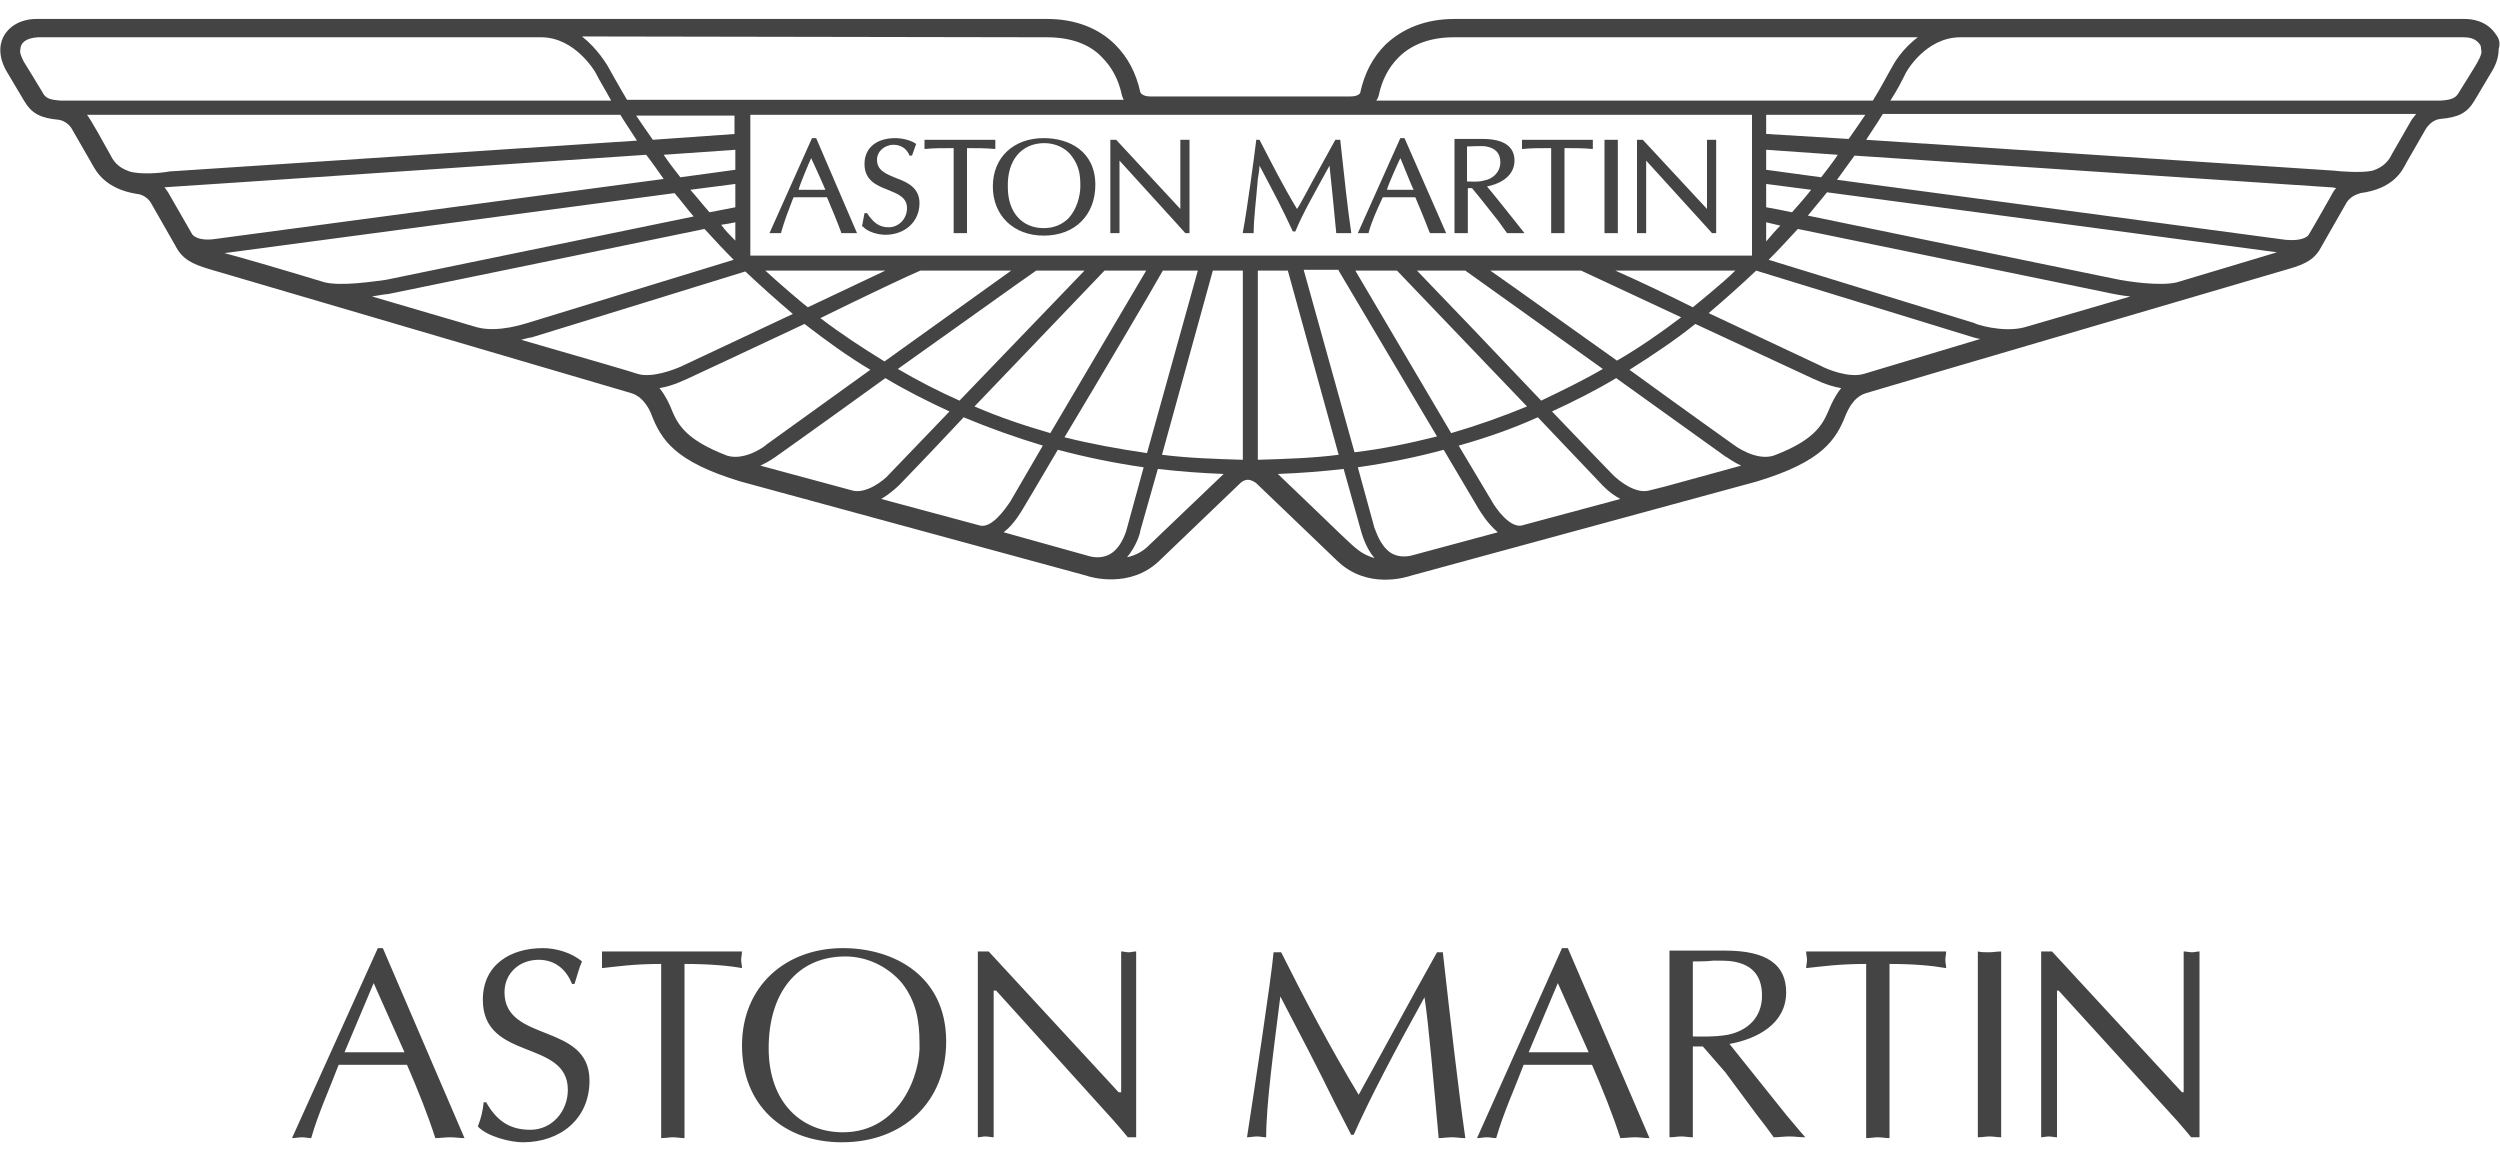
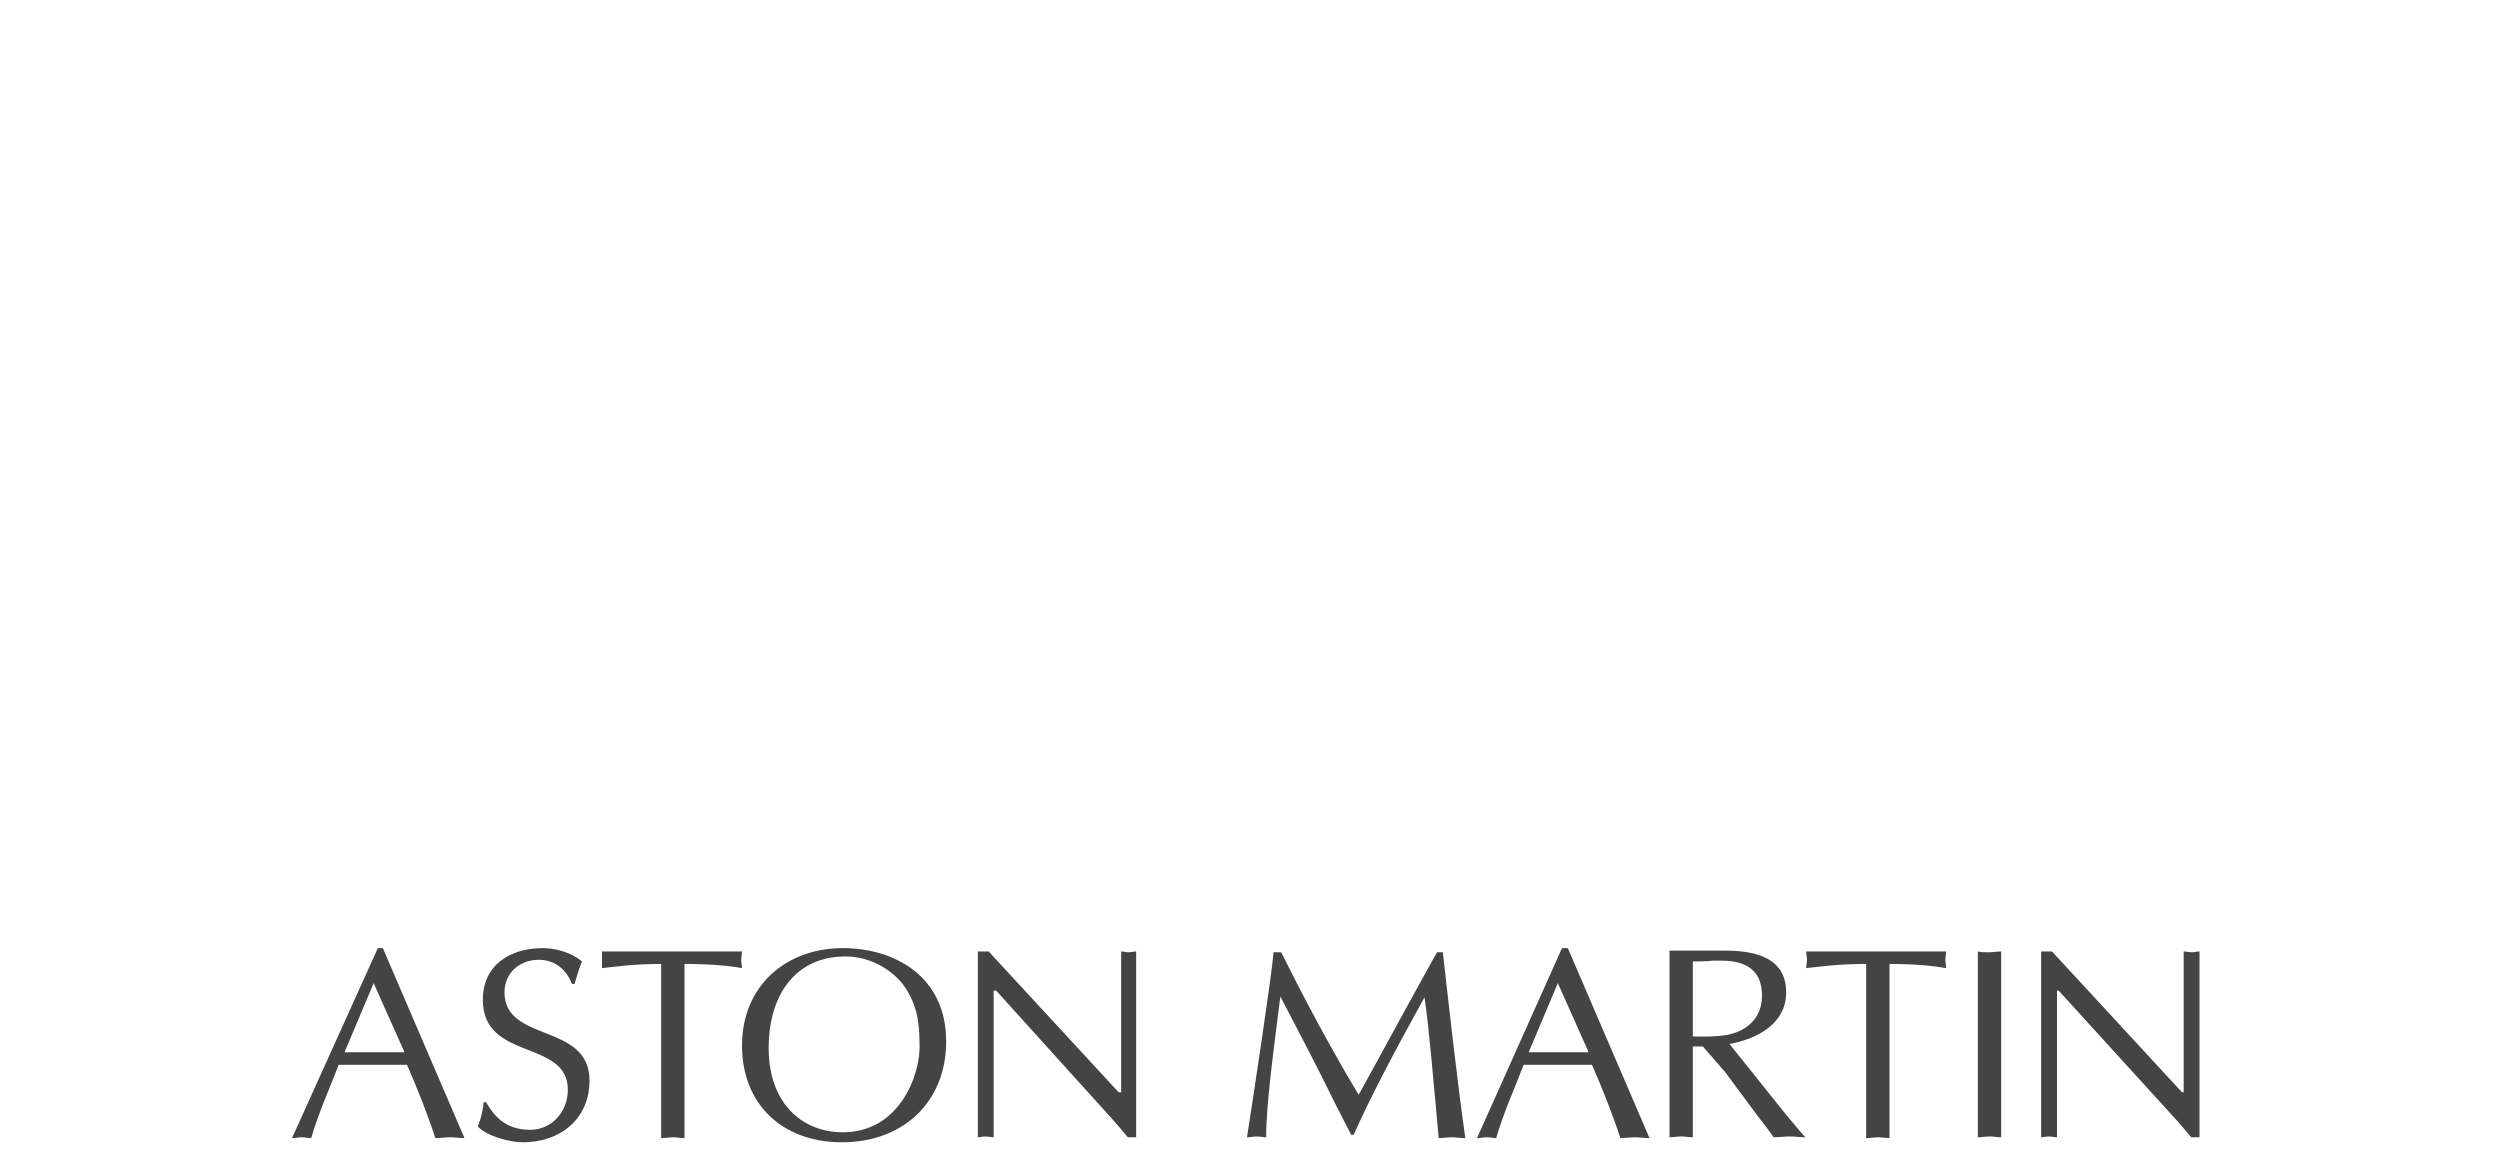
<svg xmlns="http://www.w3.org/2000/svg" id="svg3557" x="0px" y="0px" viewBox="0 0 300 139.2" style="enable-background:new 0 0 300 139.2;" xml:space="preserve">
  <style type="text/css"> .st0{fill:#444444;} </style>
  <g id="layer1" transform="translate(-214.96,-319.126)">
-     <path id="path2578" class="st0" d="M514.5,323.3c-1.1-1.7-2.9-1.9-3.8-1.9H389.5c-3.4,0-6.2,1.1-8.3,3.1c-1.5,1.5-2.5,3.4-3,5.7 c0,0.1-0.2,0.5-1.2,0.5h-24c-1,0-1.2-0.5-1.2-0.5c-0.5-2.3-1.5-4.2-3-5.7c-2-2-4.8-3.1-8.2-3.1H219.3c-0.8,0-2.7,0.2-3.8,1.9 c-0.5,0.8-0.9,2.3,0.2,4.3l2.2,3.7c0.9,1.5,2,2,4.1,2.2c0,0,1.1,0.1,1.7,1.3l2.3,4c0.5,0.9,1.6,3,5.4,3.6c0.1,0,1.2,0.1,1.8,1.3 l2.8,4.9c0.8,1.6,2,2.2,4,2.8l50.7,14.9c1.7,0.5,2.4,2.5,2.4,2.5c1.2,3.1,2.8,5.7,10.7,8.1l41.5,11.3c0.5,0.2,5.3,1.6,8.8-1.8 l9.7-9.3c0,0,0.4-0.4,0.9-0.4c0.5,0,1,0.4,1,0.4c0,0,9.7,9.3,9.7,9.3c3.6,3.5,8.3,2,8.9,1.8c0,0,41.5-11.3,41.5-11.3 c7.9-2.4,9.5-5,10.7-8.1c0.1-0.1,0.7-2,2.4-2.5c0,0,7.7-2.3,50.7-14.9c2.1-0.6,3.2-1.2,4-2.8l2.8-4.9c0.6-1.2,1.7-1.3,1.8-1.4 c3.9-0.5,5-2.6,5.5-3.6l2.3-4c0.7-1.2,1.7-1.3,1.8-1.3c2.2-0.2,3.2-0.7,4.1-2.2l2.2-3.7c0.5-0.9,0.7-1.7,0.7-2.5 C515,324.4,514.9,323.8,514.5,323.3 M380.4,330.6c0.4-1.9,1.2-3.4,2.4-4.6c1.6-1.6,3.9-2.4,6.6-2.4h55.7c-1.9,1.4-2.9,3.2-3,3.4 c-0.7,1.2-1.4,2.6-2.4,4.2h-59.6C380.3,331,380.4,330.6,380.4,330.6 M305,349.8L305,349.8l0-16.9h120.2v16.9l0,0H305z M303.2,335.2 l-9.9,0.7c-0.7-1-1.4-2-2-2.9h11.8V335.2z M303.2,337.1v2.4l-6.6,0.9c-0.7-0.9-1.4-1.8-2-2.7L303.2,337.1z M303.2,341.2v2.8 l-3.1,0.6c-0.8-0.9-1.5-1.8-2.3-2.7L303.2,341.2z M303.2,345.8v2.2c-0.6-0.6-1.2-1.2-1.7-1.9C302.2,346,302.8,345.9,303.2,345.8 M325.4,351.6h10.9l-15.2,10.9c-2.6-1.6-5.2-3.3-7.7-5.2C319.1,354.5,324.4,352,325.4,351.6 M311.9,356c-0.2-0.1-3.6-3-5.1-4.4 h14.4L311.9,356z M339.3,351.6h5.8l-15,15.6c-2.5-1.1-5-2.4-7.4-3.8C329.9,358.3,337.4,352.9,339.3,351.6 M347.5,351.6h5L341,371.1 c-3.1-0.9-6.1-1.9-9.1-3.2C338.2,361.3,345.7,353.5,347.5,351.6 M354.5,351.6h4.2l-6.1,21.9c-3.4-0.5-6.7-1.1-9.9-1.9 C347.2,364.1,353.1,354.1,354.5,351.6 M375.6,351.6l11.8,19.9c-3.2,0.8-6.5,1.5-9.9,1.9l-6.1-21.9H375.6z M377.6,351.6h5l15.6,16.3 c-2.9,1.2-6,2.3-9.1,3.2L377.6,351.6z M385,351.6h5.8l16.5,11.8c-2.4,1.4-4.9,2.6-7.4,3.8C394.5,361.5,387.9,354.6,385,351.6 M393.8,351.6h10.9l12,5.6c-2.5,1.9-5.1,3.7-7.7,5.2C403.2,358.3,397.1,353.9,393.8,351.6 M408.8,351.6h14.4 c-1.5,1.5-5,4.3-5.1,4.4C414.7,354.3,411.3,352.7,408.8,351.6 M426.9,345.8l1.7,0.4c-0.6,0.6-1.1,1.2-1.7,1.9V345.8z M426.9,344 v-2.8l5.4,0.7c-0.7,0.9-1.5,1.8-2.3,2.7C428.6,344.3,427.5,344.1,426.9,344 M426.9,339.5v-2.4l8.6,0.6c-0.6,0.9-1.3,1.8-2,2.7 L426.9,339.5z M426.9,335.2v-2.3h11.9c-0.6,0.9-1.3,1.9-2,2.9L426.9,335.2z M340.6,323.6c2.8,0,5.1,0.8,6.6,2.4 c1.2,1.2,2,2.7,2.4,4.6c0,0,0.1,0.3,0.2,0.5h-59.6c-0.9-1.5-2.4-4.2-2.4-4.2c-0.1-0.1-1.1-1.9-3-3.4L340.6,323.6L340.6,323.6z M222.3,331.2c-1.5-0.1-1.9-0.3-2.3-1.1c0,0-2-3.3-2.2-3.6c-0.3-0.6-0.5-1.1-0.4-1.4c0-0.8,0.6-1.4,2.1-1.5h60.4 c4.1,0,6.5,4.2,6.5,4.2c0.5,1,1.2,2.1,1.9,3.4L222.3,331.2L222.3,331.2z M230.5,339.7c-1.5-0.5-2-1.4-2.3-2c-0.9-1.6-2.2-4-2.8-4.8 h64c0.6,1,1.3,2,2,3.1l-56.1,3.7C234.3,339.9,231.8,340.1,230.5,339.7 M240.8,347.8c-2,0.3-2.7-0.4-2.8-0.6l-2.7-4.7 c-0.2-0.4-0.4-0.6-0.6-0.9c0.4,0,57.8-3.9,57.8-3.9c0.7,0.9,1.4,1.9,2.1,2.9L240.8,347.8z M253.9,353c-5.6-1.7-10.1-3-12-3.5 l54-7.2c0.8,0.9,1.5,1.9,2.3,2.8l-36.9,7.6C259.8,352.9,255.9,353.5,253.9,353 M272.2,358.4c-4.1-1.2-8.5-2.5-12.6-3.7 c1.1-0.2,1.9-0.3,2-0.3c0,0,26.8-5.5,37.9-7.8c1.1,1.2,2.3,2.5,3.5,3.7l-24.8,7.6C278.1,357.9,274.8,359.1,272.2,358.4 M291.5,364 c-0.5-0.2-6.4-1.9-14-4.1c0.7-0.2,1.2-0.3,1.3-0.3c0,0,20.8-6.4,25.6-7.9c1.8,1.7,3.7,3.4,5.7,5.1l-13.4,6.3 C295.8,363.5,293.2,364.5,291.5,364 M302.2,373.8c-5.2-2-6-3.9-6.8-5.9c-0.1-0.2-0.5-1.2-1.3-2.2c1.8-0.3,3.2-1.1,3.3-1.1 c0,0,7.1-3.3,14.1-6.6c2.6,2,5.2,3.9,7.9,5.5l-12.5,9C307,372.5,304.4,374.5,302.2,373.8 M317.3,378l-11.1-3 c1.1-0.5,1.9-1.1,1.9-1.1c0,0,6.2-4.4,13.1-9.4c2.5,1.5,5.1,2.8,7.7,4l-7.3,7.6C321,376.8,318.9,378.4,317.3,378 M332.6,382.2 l-11.9-3.2c1.2-0.7,2.1-1.6,2.2-1.7c0,0,3.4-3.5,7.7-8.1c3.1,1.3,6.2,2.4,9.5,3.4l-3.9,6.7C335.6,380.2,334,382.5,332.6,382.2 M350.2,382.5c0,0-0.5,2.2-2,3.1c-0.7,0.4-1.5,0.5-2.4,0.3l-10.4-2.9c1.3-1,2.1-2.5,2.3-2.8c0,0,1.8-3,4.2-7.1 c3.4,0.9,6.8,1.6,10.3,2.1L350.2,382.5z M352.8,384.6c-0.8,0.8-1.7,1.2-2.6,1.4c1.1-1.3,1.6-2.9,1.6-3.2l2.1-7.4 c2.6,0.3,5.2,0.5,7.9,0.6C359.7,378,352.8,384.6,352.8,384.6 M354.4,373.7l6.1-22.1h3.6v22.7C360.8,374.2,357.6,374.1,354.4,373.7 M365.9,374.3v-22.7h3.6l6.1,22.1C372.5,374.1,369.2,374.2,365.9,374.3 M375.8,383.2c0,0-5.6-5.4-7.5-7.2c2.7-0.1,5.3-0.3,7.9-0.6 l2.1,7.5c0.1,0.3,0.5,1.9,1.6,3.2C378.3,385.6,377.8,385.1,375.8,383.2 M384.3,385.8c-0.9,0.2-1.7,0.1-2.4-0.3 c-1.4-0.9-1.9-2.9-2-3l-2-7.3c3.5-0.5,7-1.2,10.3-2.1l4.2,7.1c0.2,0.3,1,1.7,2.3,2.8L384.3,385.8z M397.5,382.2 c-1.4,0.2-3-2-3.5-2.9l-4-6.7c3.2-0.9,6.4-2,9.5-3.4l7.7,8.1c0.1,0.1,0.9,1,2.2,1.7L397.5,382.2z M414.8,377.5l-2,0.5 c-1.7,0.4-3.7-1.3-4.3-1.9c0,0-3.2-3.3-7.3-7.6c2.6-1.2,5.2-2.5,7.7-4l13.1,9.4c0.1,0,0.8,0.6,1.9,1.1 C421,375.8,414.8,377.5,414.8,377.5 M434.6,367.9c-0.8,1.9-1.5,3.9-6.8,5.9c-2.2,0.7-4.8-1.3-4.8-1.3c0,0-5.9-4.2-12.5-9 c2.7-1.7,5.4-3.5,7.9-5.5l14.2,6.6c0.1,0,1.5,0.8,3.3,1.1C435.1,366.7,434.7,367.7,434.6,367.9 M438.6,364c-1.7,0.5-4.3-0.5-5.2-1 c0,0-6.6-3.1-13.4-6.3c2-1.7,3.9-3.4,5.7-5.1l25.7,7.9c0.1,0,0.5,0.2,1.2,0.3L438.6,364z M457.9,358.4c-2.6,0.7-6-0.4-6-0.5h0l0,0 l-24.7-7.6c1.2-1.2,2.4-2.5,3.5-3.7l37.9,7.8c0.1,0,0.9,0.2,2,0.3L457.9,358.4z M476.2,353c-2,0.5-6-0.1-7.4-0.4 c0,0-25.3-5.2-36.9-7.6c0.8-1,1.6-1.9,2.3-2.8l54,7.2L476.2,353z M494.7,342.6c0,0-2.2,3.9-2.7,4.7c-0.1,0.2-0.8,0.8-2.8,0.6 l-53.8-7.2c0.7-1,1.4-1.9,2.1-2.9l57.1,3.8c0.1,0,0.3,0,0.7,0.1C495.1,341.9,494.9,342.2,494.7,342.6 M504.3,333.6l-2.3,4 c-0.3,0.6-0.8,1.5-2.3,2c-1.3,0.3-3.9,0.1-4.7,0l-56.1-3.7c0.7-1.1,1.4-2.1,2-3.1h64C504.6,333.2,504.4,333.4,504.3,333.6 M512.3,326.5c0,0.1-2.2,3.6-2.2,3.6c-0.4,0.7-0.7,1-2.3,1.1h-66c0.8-1.2,1.4-2.4,1.9-3.4c0,0,2.3-4.2,6.5-4.2h60.4 c0.6,0,1.4,0.1,1.9,0.8c0.1,0.1,0.2,0.3,0.2,0.7C512.8,325.4,512.7,325.8,512.3,326.5" />
-     <path id="path2580" class="st0" d="M312.4,335.7l-5.1,11.4h1.4V347c0.4-1.4,0.9-2.7,1.4-4c0,0,0.1-0.2,0.1-0.2h4 c0.5,1.2,1.1,2.6,1.7,4.2v0.1h1.9l-4.9-11.4L312.4,335.7L312.4,335.7z M322.4,335.7c-2.3,0-3.7,1.2-3.7,3.1c0,2,1.5,2.6,2.8,3.1 c1.2,0.5,2.3,0.9,2.3,2.2c0,1.3-1,2.3-2.2,2.3c-1.1,0-1.8-0.5-2.6-1.7h-0.3l-0.3,1.6h0.1c0.6,0.7,1.9,1,2.7,1 c2.4,0,4.1-1.6,4.1-3.8c0-1.8-1.4-2.5-2.8-3c-1.2-0.5-2.3-0.9-2.3-2.2c0-1,0.9-1.8,2-1.8c0.9,0,1.6,0.5,1.9,1.3h0.3l0.5-1.4 C324.2,335.9,323.1,335.7,322.4,335.7z M340.2,335.7c-3.6,0-6.1,2.3-6.1,5.8c0,3.5,2.5,5.9,6.1,5.9c3.8,0,6.2-2.5,6.2-6.1 C346.4,337.3,343.3,335.7,340.2,335.7z M383,335.7l-5.1,11.4h1.3V347c0.4-1.4,1-2.7,1.6-4c0,0,0.1-0.2,0.1-0.2h3.9 c0.5,1.2,1.1,2.6,1.7,4.2l0.1,0.1h1.9l-5-11.4L383,335.7L383,335.7z M325.9,335.9v1.1h0.1c1-0.1,1.9-0.1,3.4-0.1v10.2h1.6v-10.2 c1.1,0,2.3,0,3.3,0.1h0.1v-1.1h-0.1H325.9z M348.2,335.9v11.2h1.1v-8.7c0.1,0.1,7,7.7,7,7.7l0.9,1h0.5v-11.2h-0.1h-1 c0,0,0,8.2,0,8.3c-0.1-0.1-7.7-8.3-7.7-8.3H348.2z M365.7,335.9v0.1c-0.2,1.7-1.1,8.4-1.6,11v0.1h1.3V347c0-1.6,0.3-3.9,0.5-6.4 c0,0,0.2-1.1,0.2-1.6c0.2,0.4,2.3,4.3,3.1,6l0.9,1.9h0.3c0.9-2.2,2.3-4.6,4.1-7.9c0.2,1.9,0.6,5.8,0.8,8v0.1h1.8V347 c-0.4-2.7-0.8-6.3-1.3-11v-0.1h-0.1h-0.5l-2.7,4.9c0,0-1.7,3.2-1.9,3.4c-1.7-2.8-3.2-5.8-4.5-8.3h-0.1H365.7L365.7,335.9z M389.5,335.9v11.2h1.6c0,0,0-5.3,0-5.4h0.5c0.1,0.1,1.3,1.6,1.3,1.6l1.9,2.4l1,1.4h0.1h2c0,0-4.2-5.3-4.5-5.6 c2-0.4,3.3-1.5,3.3-3.1c0-1.7-1.3-2.6-3.8-2.6H389.5z M397.6,335.9v1.1h0.1c1-0.1,1.9-0.1,3.4-0.1v10.2h1.6c0,0,0-10,0-10.2 c1.1,0,2.3,0,3.3,0.1h0.1v-1.1h-0.1H397.6z M407.5,335.9v11.2h1.6v-11.2H407.5z M411.4,335.9v11.2h1.1v-8.7c0.1,0.1,7,7.7,7,7.7 l0.9,1h0.5v-11.2h-1.1v8.3c-0.1-0.1-7.7-8.3-7.7-8.3H411.4z M340.3,336.3c1.3,0,2.6,0.6,3.3,1.6c0.8,1.1,1,2.1,1,3.4 c0,0.1,0,0.2,0,0.2c0,1.1-0.4,2.7-1.4,3.8c-0.8,0.8-1.8,1.2-3,1.2c-2.6,0-4.3-1.9-4.3-4.9C335.8,338.4,337.5,336.3,340.3,336.3z M391,336.7c0.7,0,1.8-0.1,2.3,0c1.1,0.2,1.7,0.8,1.7,1.9c0,1.1-0.8,2-2,2.2c-0.7,0.2-1.6,0.1-2,0.1L391,336.7L391,336.7z M312.3,338.1c0.2,0.4,1.6,3.5,1.7,3.8h-3.2C310.8,341.6,312.1,338.5,312.3,338.1z M383,338.1c0.2,0.4,1.4,3.5,1.6,3.8h-3.2 C381.4,341.6,382.8,338.5,383,338.1z" />
    <path id="path2602" class="st0" d="M260.3,432.9L250,455.7c0.4,0,0.8-0.1,1.2-0.1c0.4,0,0.7,0.1,1.1,0.1c0.9-3.1,2.2-5.9,3.3-8.8 h8.2c1.3,3,2.5,6,3.4,8.8c0.6,0,1.1-0.1,1.8-0.1c0.6,0,1.1,0.1,1.7,0.1l-9.8-22.8H260.3z M280.1,432.9c-3.9,0-7.2,2-7.2,6.2 c0,7.4,10.2,4.7,10.2,10.8c0,2.6-1.9,4.8-4.5,4.8c-2.6,0-4.1-1.2-5.3-3.3h-0.3c-0.1,1-0.3,1.9-0.7,2.9c1.1,1.2,3.9,1.9,5.4,1.9 c4.5,0,8-2.8,8-7.4c0-7-10.2-4.5-10.2-10.6c0-2.3,1.8-3.9,4.1-3.9c1.9,0,3.3,1.1,4,2.9h0.3c0.3-0.9,0.5-1.8,0.9-2.7 C283.5,433.4,281.6,432.9,280.1,432.9z M316.1,432.9c-6.8,0-12.1,4.5-12.1,11.7c0,7,4.8,11.6,12,11.6c7.3,0,12.5-4.8,12.5-12.1 C328.5,436.2,322.2,432.9,316.1,432.9z M402.4,432.9l-10.2,22.8c0.4,0,0.8-0.1,1.2-0.1c0.4,0,0.7,0.1,1.1,0.1 c0.9-3.1,2.2-5.9,3.3-8.8h8.2c1.3,3,2.5,6,3.4,8.8c0.5,0,1.1-0.1,1.8-0.1c0.5,0,1.1,0.1,1.7,0.1l-9.8-22.8H402.4z M287.2,433.3 c0,0.4,0,0.7,0,1s0,0.7,0,1c1.9-0.2,3.8-0.5,7.1-0.5v20.9c0.5,0,1-0.1,1.4-0.1c0.5,0,0.9,0.1,1.4,0.1v-20.9c2.9,0,5.3,0.2,6.9,0.5 c0-0.3-0.1-0.7-0.1-1s0.1-0.7,0.1-1H287.2z M332.3,433.3v22.3c0.3,0,0.6-0.1,0.9-0.1c0.3,0,0.7,0.1,1,0.1v-17.6h0.3l14.1,15.6 c0.7,0.8,1.3,1.5,1.7,2h1v-22.3c-0.3,0-0.6,0.1-0.9,0.1c-0.3,0-0.6-0.1-0.9-0.1v16.9h-0.3l-15.6-16.9L332.3,433.3L332.3,433.3z M367.8,433.3c-0.3,3.4-2.4,17.1-3.2,22.3c0.4,0,0.8-0.1,1.2-0.1c0.4,0,0.7,0.1,1.1,0.1c0-4,0.9-10.5,1.7-16.9 c2.2,4.2,4.5,8.6,6.6,12.9l1.9,3.7h0.3c2-4.5,4.8-9.8,8.5-16.5c0.5,3.2,1.1,10.3,1.7,16.9c0.5,0,1-0.1,1.6-0.1c0.5,0,1,0.1,1.6,0.1 c-0.9-6.3-1.8-14.3-2.7-22.3h-0.7c-3.3,5.9-6.3,11.5-9.4,17.1c-3.5-5.8-6.7-11.9-9.3-17.1H367.8z M415.3,433.3v22.3 c0.5,0,1-0.1,1.4-0.1c0.5,0,0.9,0.1,1.4,0.1v-10.9h1.2l2.7,3.1l3.7,5c0.7,0.9,1.4,1.8,2.1,2.8c0.6,0,1.3-0.1,1.9-0.1 c0.6,0,1.2,0.1,1.9,0.1l-0.7-0.8l-1.6-1.9l-6.8-8.5c3.3-0.6,6.8-2.4,6.8-6.2c0-3.3-2.3-5-7.3-5H415.3L415.3,433.3z M431.7,433.3 c0,0.4,0.1,0.7,0.1,1s-0.1,0.7-0.1,1c1.9-0.2,3.9-0.5,7.2-0.5v20.9c0.5,0,1-0.1,1.4-0.1c0.5,0,0.9,0.1,1.4,0.1v-20.9 c2.9,0,5.1,0.2,6.8,0.5c0-0.3-0.1-0.7-0.1-1s0.1-0.7,0.1-1H431.7z M452.3,433.3v22.3c0.5,0,1-0.1,1.4-0.1c0.5,0,0.9,0.1,1.4,0.1 v-22.3c-0.5,0-1,0.1-1.4,0.1C453.2,433.4,452.7,433.4,452.3,433.3z M459.9,433.3v22.3c0.3,0,0.6-0.1,0.9-0.1c0.3,0,0.7,0.1,1,0.1 v-17.6h0.2l14.2,15.6c0.7,0.8,1.3,1.5,1.7,2h1v-22.3c-0.3,0-0.6,0.1-0.9,0.1c-0.3,0-0.7-0.1-1-0.1v16.9h-0.2l-15.6-16.9 L459.9,433.3L459.9,433.3z M316.4,433.9c2.6,0,5.1,1.2,6.8,3.2c1.7,2.2,2.1,4.5,2.1,7.2c0.2,3.6-2.3,10.7-9.2,10.7 c-4.9,0-8.9-3.5-8.9-10.1C307.2,438.3,310.6,433.9,316.4,433.9z M420.6,434.4c0.9,0,1.7,0,2.3,0.1c2.5,0.4,3.5,1.9,3.5,4.1 c0,2.6-1.7,4.2-4.1,4.7c-1.7,0.3-3.8,0.2-4.2,0.2v-9C418.8,434.5,419.7,434.5,420.6,434.4z M259.8,437.1l3.7,8.3h-7.2L259.8,437.1z M401.9,437.1l3.7,8.3h-7.2L401.9,437.1z" />
  </g>
</svg>